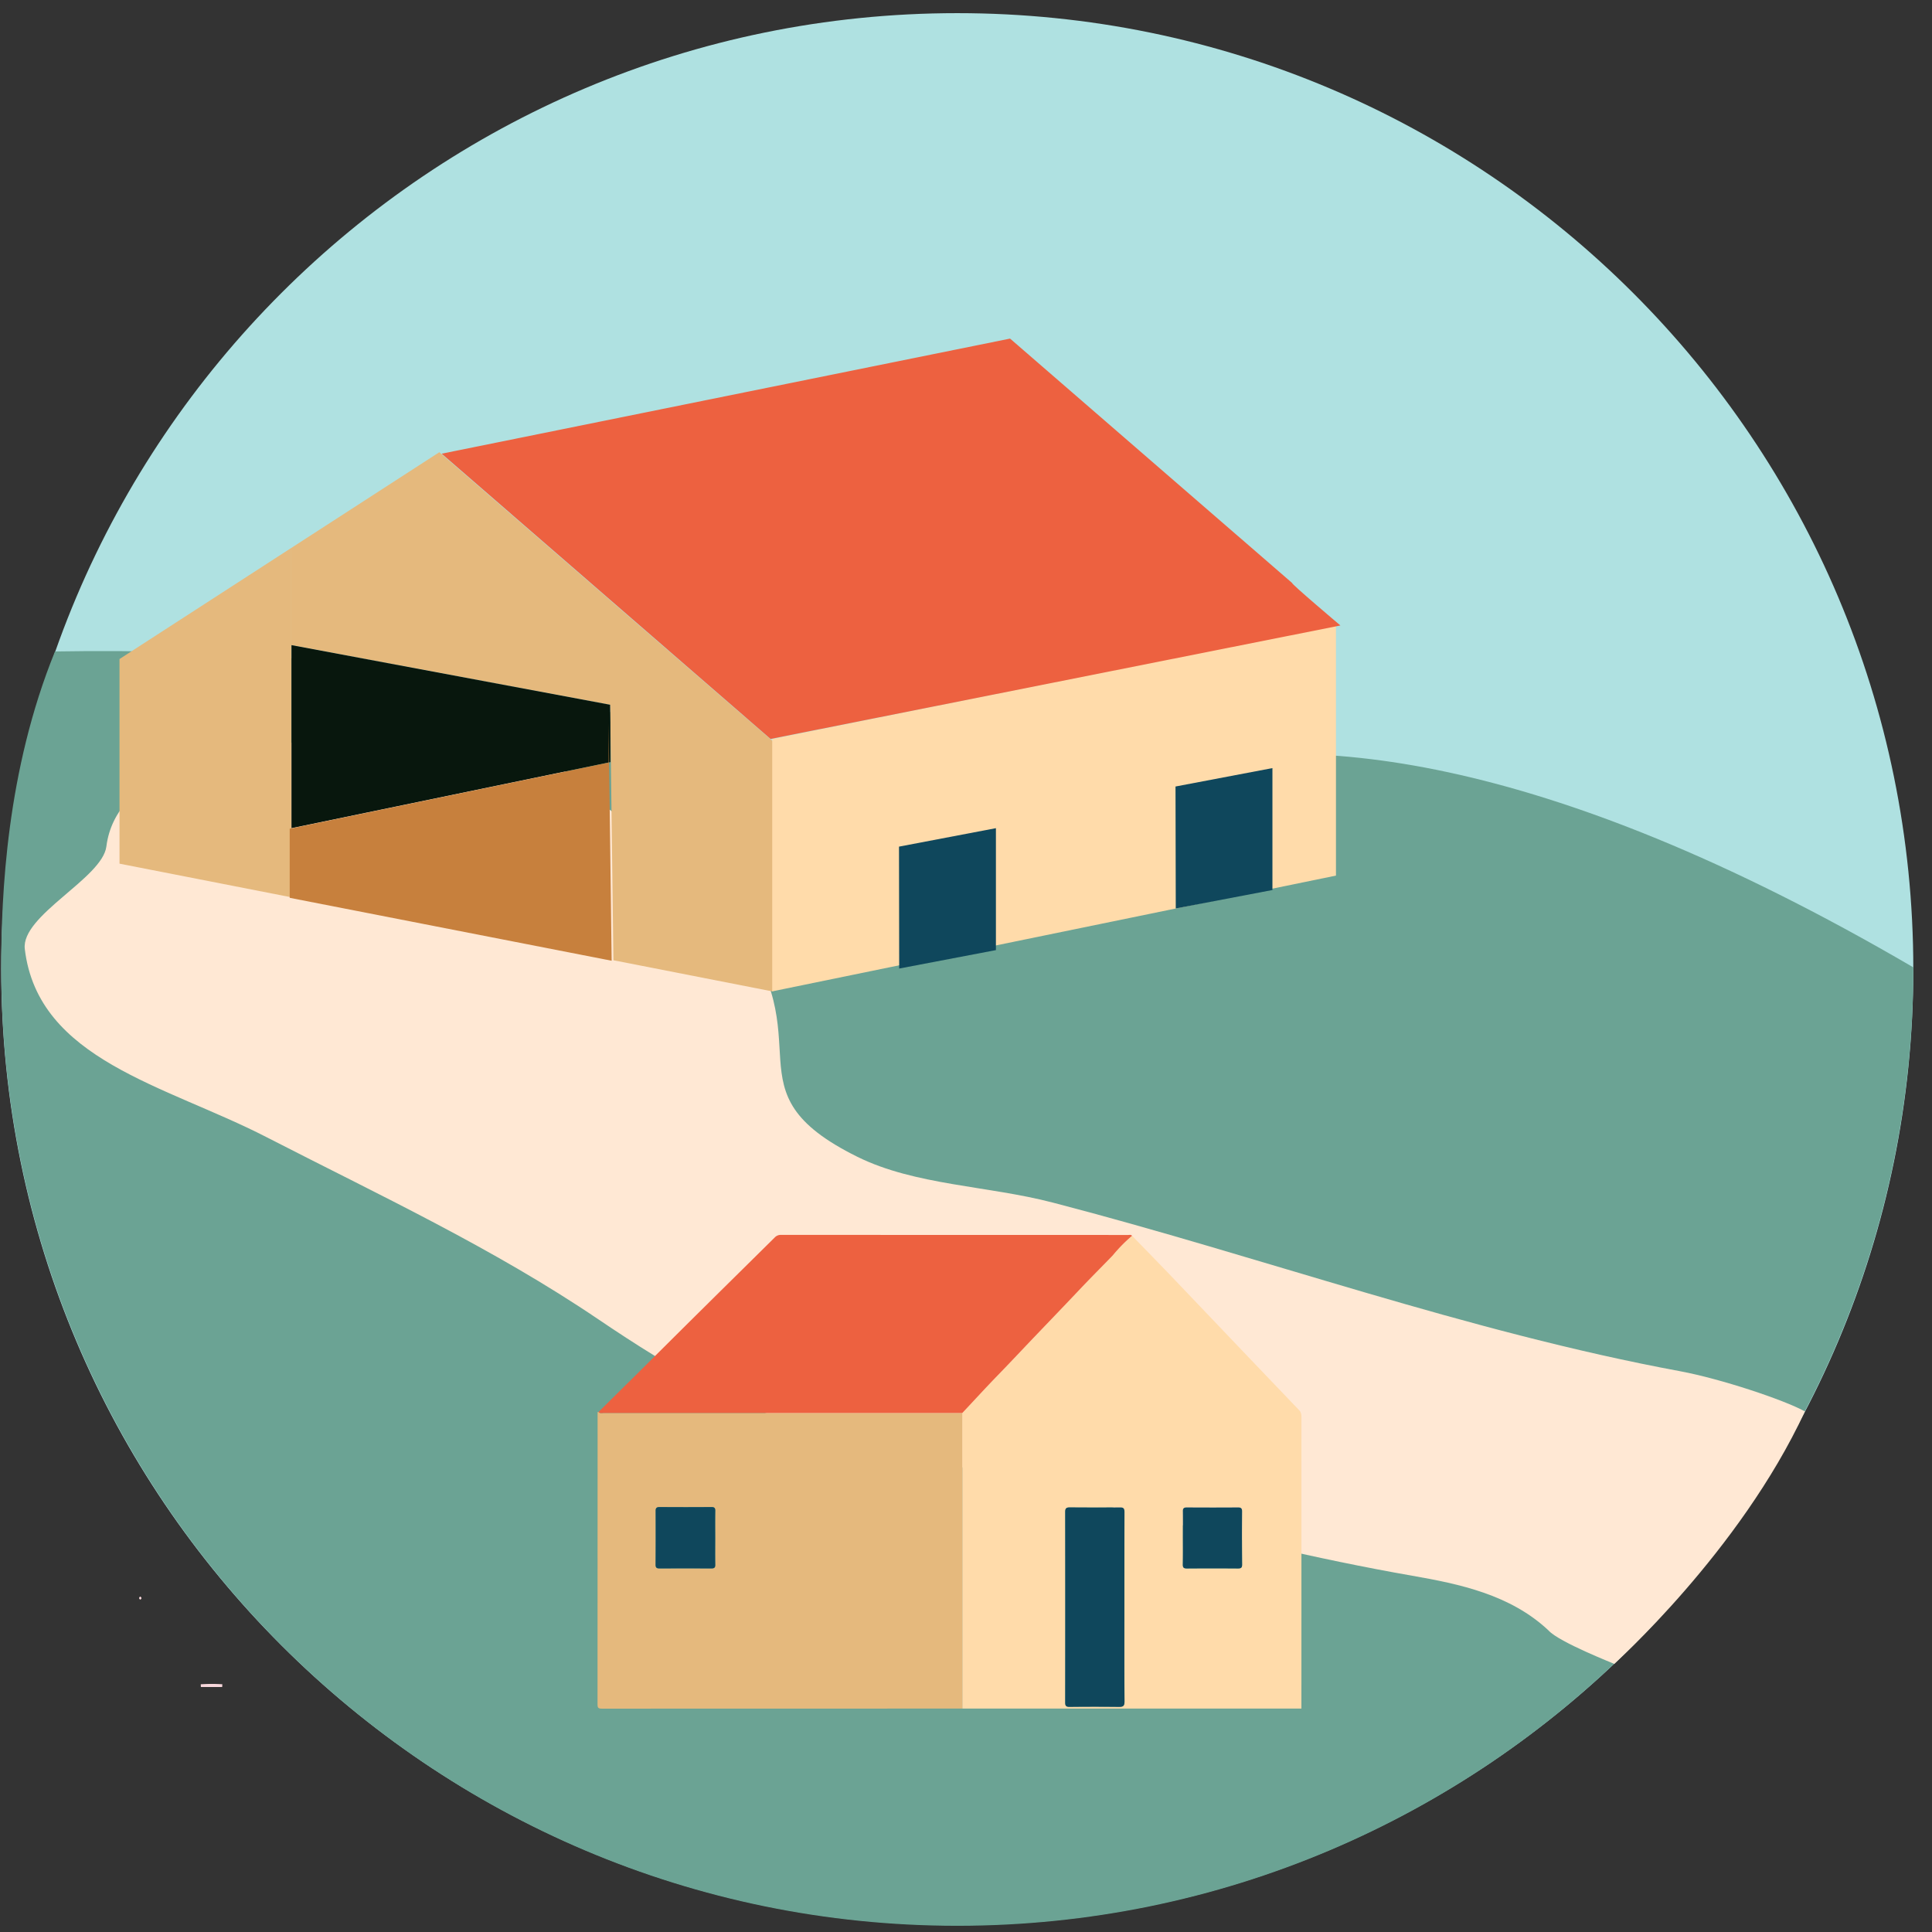
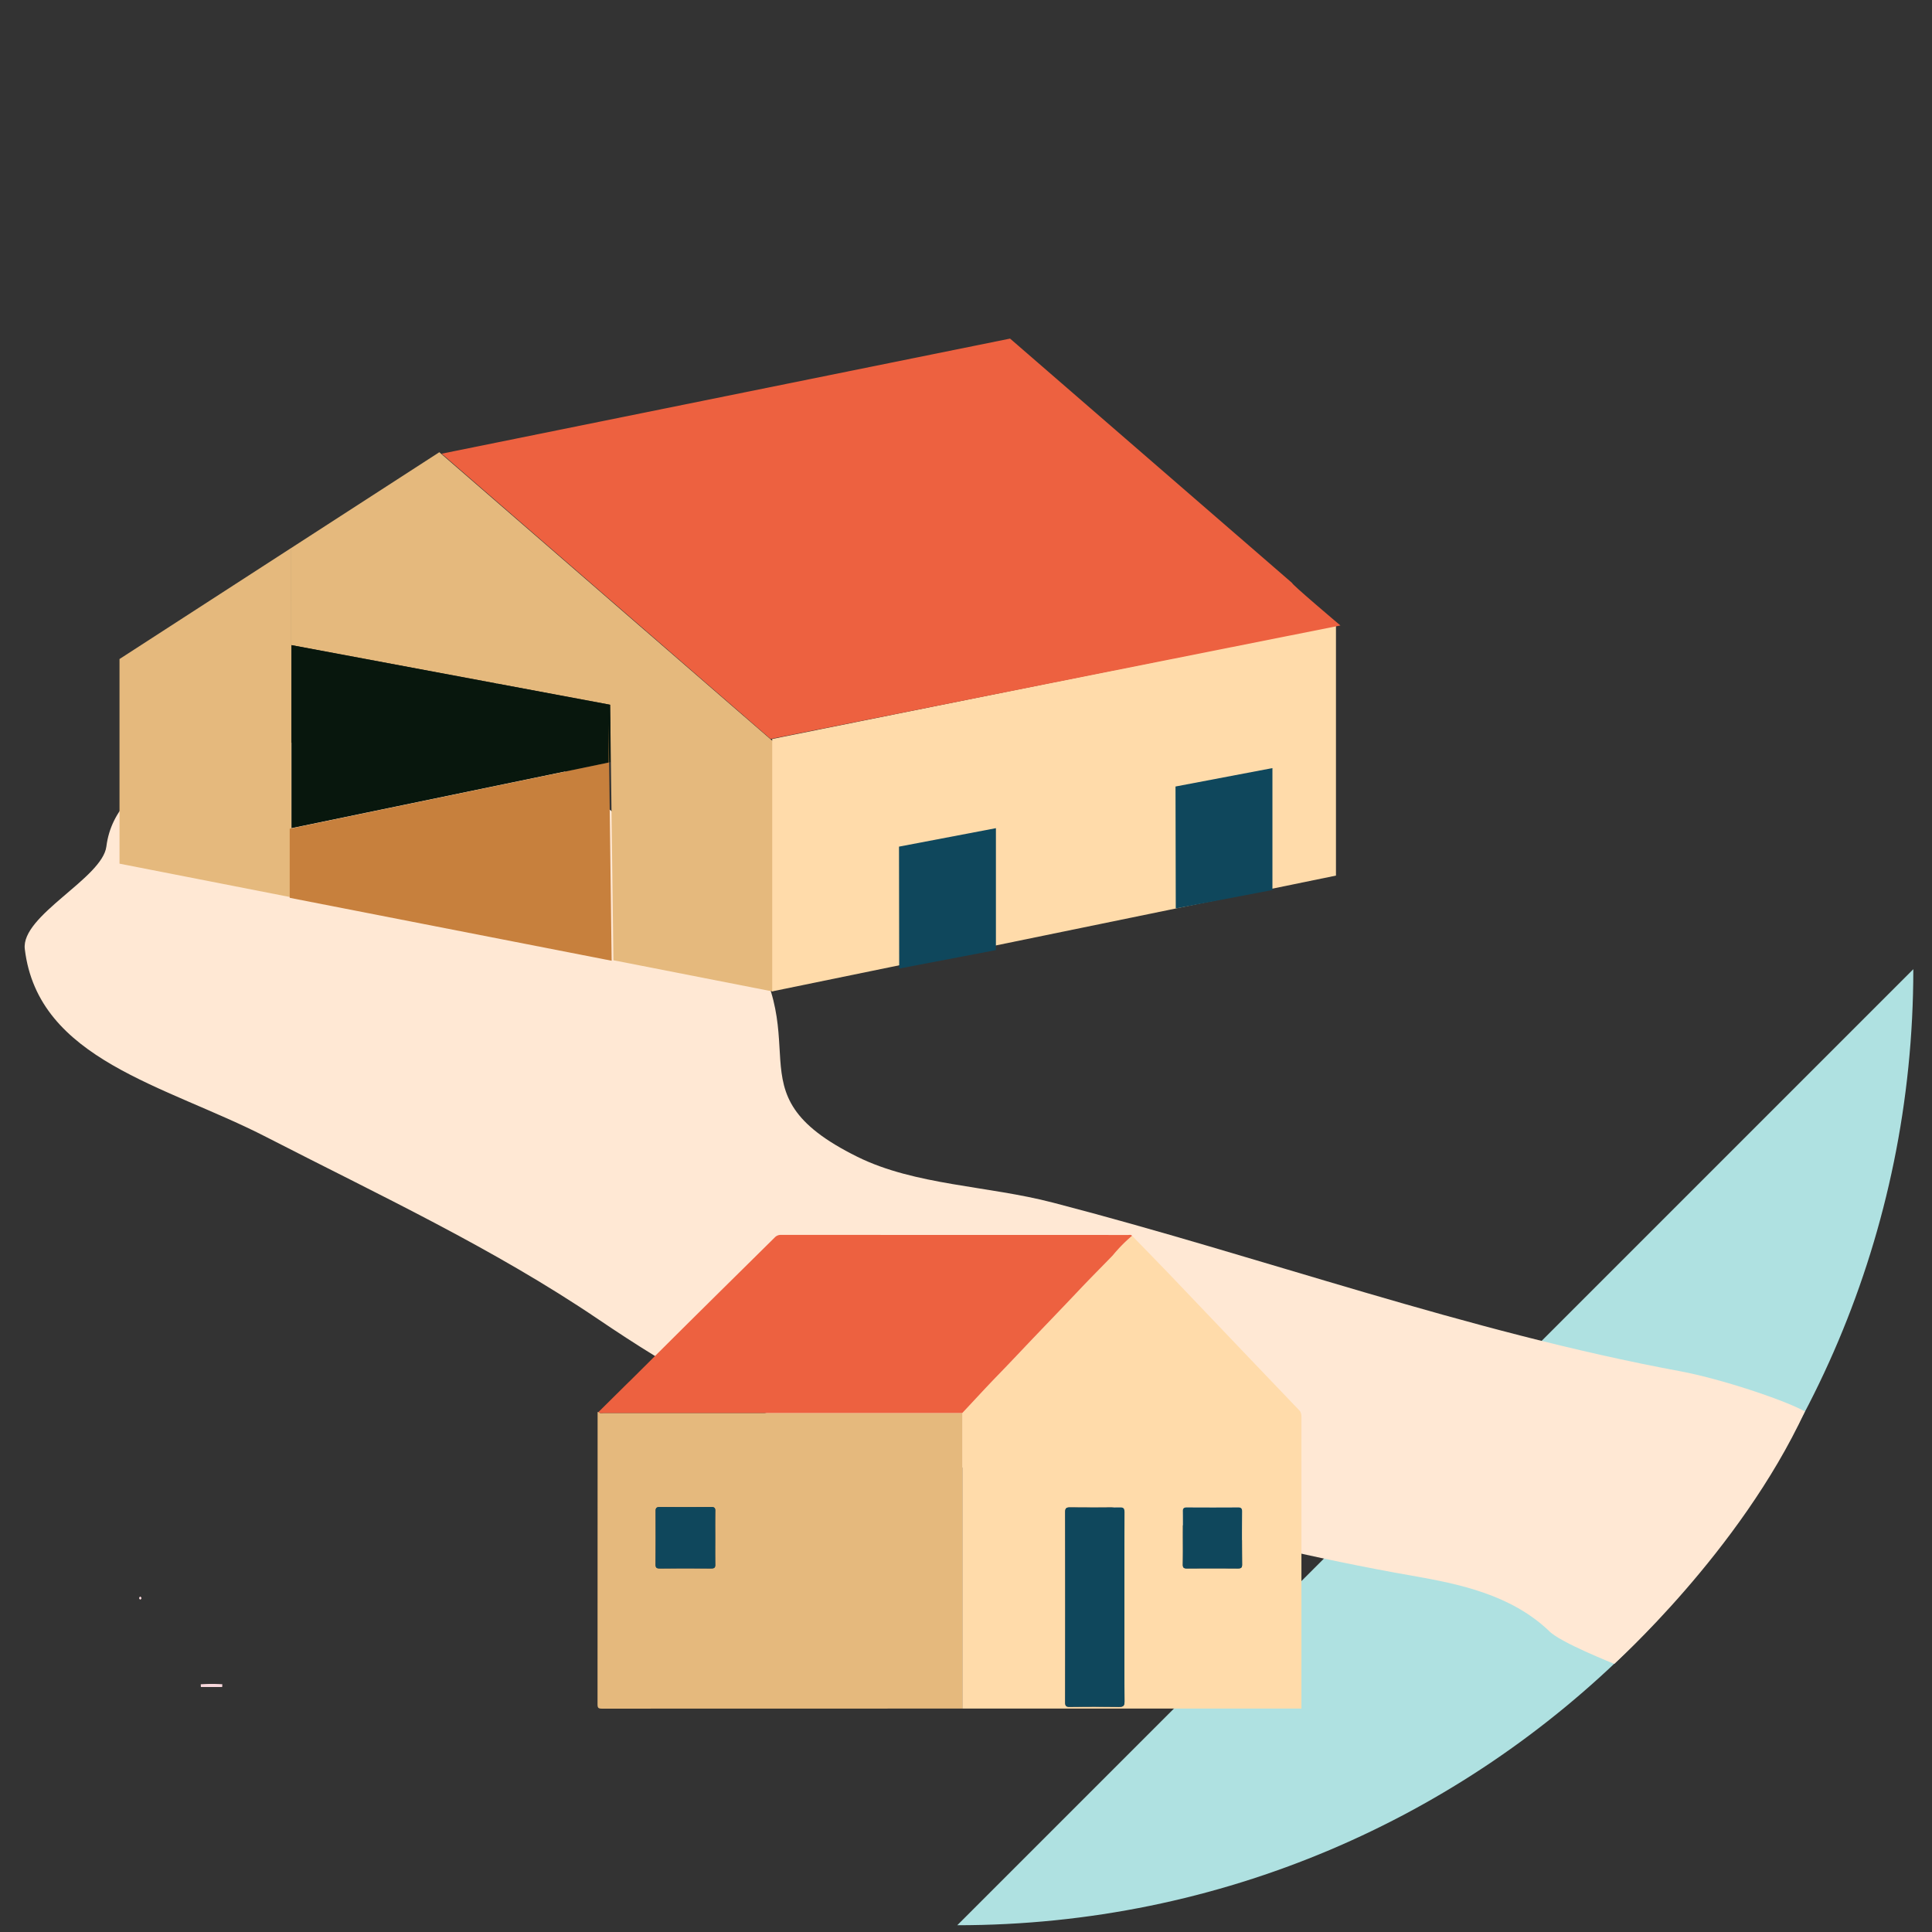
<svg xmlns="http://www.w3.org/2000/svg" width="97" height="97">
  <rect width="100%" height="100%" fill="#333333" stroke="none" />
  <g fill="none" fill-rule="evenodd">
-     <path d="M96.062 48.66c0 26.51-21.49 48-48 48s-48-21.49-48-48 21.49-48 48-48 48 21.49 48 48" fill="#AFE1E1" />
-     <path d="M48.062 96.688c-26.51 0-48-21.544-48-48.12 0-3.626.261-9.868 2.699-15.86 35.68-.607 45.389 12.496 45.389 12.496s10.307-18.606 47.912 3.364c0 26.576-21.49 48.12-48 48.12z" fill="#6BA394" />
+     <path d="M96.062 48.66c0 26.51-21.49 48-48 48" fill="#AFE1E1" />
    <path d="M11.163 84.561l-.008.14h-1.069l-.008-.138a8.588 8.588 0 0 1 1.085-.002M7.04 80.158c.082.05.084.102.005.156-.078-.05-.082-.101-.005-.156" fill="#F7D7DB" />
    <g fill="#FFE8D4">
      <path d="M81.05 83.542c.035 0-2.778-1.091-3.301-1.68-1.92-1.806-4.483-2.335-6.84-2.748-9.792-1.71-19.255-4.74-28.901-7.02-4.357-1.03-8.282-3.361-11.963-5.852-5.29-3.583-11.05-6.263-16.687-9.161-5.057-2.598-11.446-3.863-12.113-9.432-.202-1.688 3.895-3.553 4.096-5.15.944-7.468 20.307-5.294 18.966-3.935-1.405 1.42 2.458-9.107 1.203-7.512-3.862 4.908 7.487 10.304 11.307 15.24 4.704 6.076-.494 8.466 6.235 11.79 2.893 1.431 6.532 1.444 9.8 2.295 10.529 2.732 20.775 6.48 31.511 8.47 2.018.376 5.2 1.432 6.257 2.016-3.289 7.083-9.606 12.679-9.57 12.679z" />
    </g>
    <g>
      <path fill="#E5B97D" d="M38.812 37.224l-8.173-7.079v-.002l-8.582-7.439-7.447 4.816v14.067h-.002V27.52L6 33.088v10.274l8.634 1.69V32.39l15.998 2.993.014.924.152 11.905 8.014 1.57.105-12.577z" />
      <path fill="#FFDBAA" d="M67.075 31.402l-28.305 5.7v12.672l28.305-5.813v-.002z" />
      <path d="M64.878 29.274L50.712 17l-28.537 5.778L38.688 37.1l28.61-5.697s-2.502-2.112-2.42-2.13" fill="#ED6140" />
      <path fill="#08170D" d="M14.634 32.39v9.19l16.014-3.317-.003-1.958-.013-.922z" />
      <path fill="#C7803D" d="M30.556 36.33l.003 1.957-16.014 3.32v3.47l16.164 3.159z" />
      <path fill="#0F475C" d="M63.885 38.564v6.121l-4.853.926-.013-6.123zM50.002 41.58v6.122l-4.856.926-.01-6.121z" />
    </g>
    <g>
      <path d="M56.838 62.045c.613.63 1.226 1.256 1.835 1.89.634.66 1.265 1.328 1.898 1.991 1.551 1.628 3.102 3.255 4.656 4.876.102.105.115.212.115.34-.002 4.882-.002 9.762-.002 14.639H48.313V70.944c.6-.639 1.192-1.287 1.802-1.915.642-.657 1.264-1.327 1.899-1.99.709-.742 1.422-1.482 2.127-2.228.554-.587 1.124-1.158 1.684-1.737.03-.028.055-.058.081-.089.28-.345.6-.648.932-.94m-.387 18.643c0-1.592 0-3.185.005-4.776 0-.174-.044-.231-.225-.231-.838.01-1.68.009-2.518.002-.172-.002-.233.04-.233.223.006 3.192.006 6.386 0 9.578 0 .166.05.214.216.212.822-.007 1.647-.011 2.472.002.222.004.292-.044.29-.282-.01-1.575-.007-3.152-.007-4.728m2.94-3.471c0 .443.006.888-.005 1.33-.002.158.046.202.2.2.858-.007 1.713-.005 2.57 0 .147 0 .208-.033.206-.197-.009-.888-.007-1.776 0-2.662 0-.155-.048-.207-.203-.205-.857.005-1.713.005-2.57 0-.155-.002-.205.046-.2.2.006.446.001.889.001 1.334" fill="#FFDBAA" />
      <path d="M48.314 70.943v14.839c-6.033 0-12.065 0-18.096.004-.179 0-.218-.039-.218-.218.004-4.892.004-9.781.004-14.673.016 0 .029-.002.046-.004.074.087.177.05.266.05 6 .002 12 .002 17.998.002M35.908 77.22c0-.451-.004-.903.003-1.352.006-.157-.044-.205-.199-.205-.864.008-1.728.008-2.59 0-.153 0-.207.048-.205.205.004.894.004 1.789-.002 2.683 0 .16.054.197.205.197.864-.007 1.726-.007 2.59 0 .15 0 .207-.037.2-.197-.006-.445-.002-.888-.002-1.33" fill="#E5B97D" />
      <path d="M48.314 70.943c-5.998 0-11.998 0-17.998-.002-.09 0-.192.037-.266-.05l1.501-1.486c.042-.037.081-.076.12-.115 1.226-1.216 2.448-2.438 3.677-3.653 1.182-1.171 2.367-2.337 3.55-3.508a.41.41 0 0 1 .311-.129l17.429.004c.067 0 .142-.024.2.04a7.776 7.776 0 0 0-.933.942c-.024.029-.05.06-.079.088-.56.578-1.132 1.15-1.684 1.736-.705.746-1.418 1.486-2.127 2.228-.635.663-1.26 1.333-1.899 1.99-.61.628-1.202 1.276-1.802 1.915" fill="#ED6140" />
      <path d="M56.453 80.688c0 1.577-.007 3.152.006 4.728.002.237-.068.285-.292.281-.823-.01-1.648-.009-2.47 0-.166 0-.216-.048-.216-.214.004-3.192.004-6.384 0-9.576 0-.183.061-.224.233-.224.838.006 1.678.008 2.516 0 .183-.003.227.054.227.229-.004 1.592-.004 3.185-.004 4.776M59.39 77.216c0-.443.004-.888-.002-1.333-.005-.155.048-.2.203-.2.855.006 1.712.006 2.568 0 .155 0 .203.05.203.204-.007.888-.01 1.776 0 2.664.002.162-.057.197-.205.197a167.92 167.92 0 0 0-2.568 0c-.155 0-.206-.044-.203-.201.01-.443.004-.888.004-1.33M35.909 77.22c0 .443-.007.888.002 1.33.007.16-.052.197-.2.197a256.18 256.18 0 0 0-2.59 0c-.153.002-.208-.037-.206-.196.007-.895.007-1.79.003-2.684-.005-.157.05-.203.205-.203.861.007 1.725.007 2.587 0 .157-.002.208.046.201.203-.009.452-.002.904-.002 1.353" fill="#0F475C" />
    </g>
  </g>
</svg>